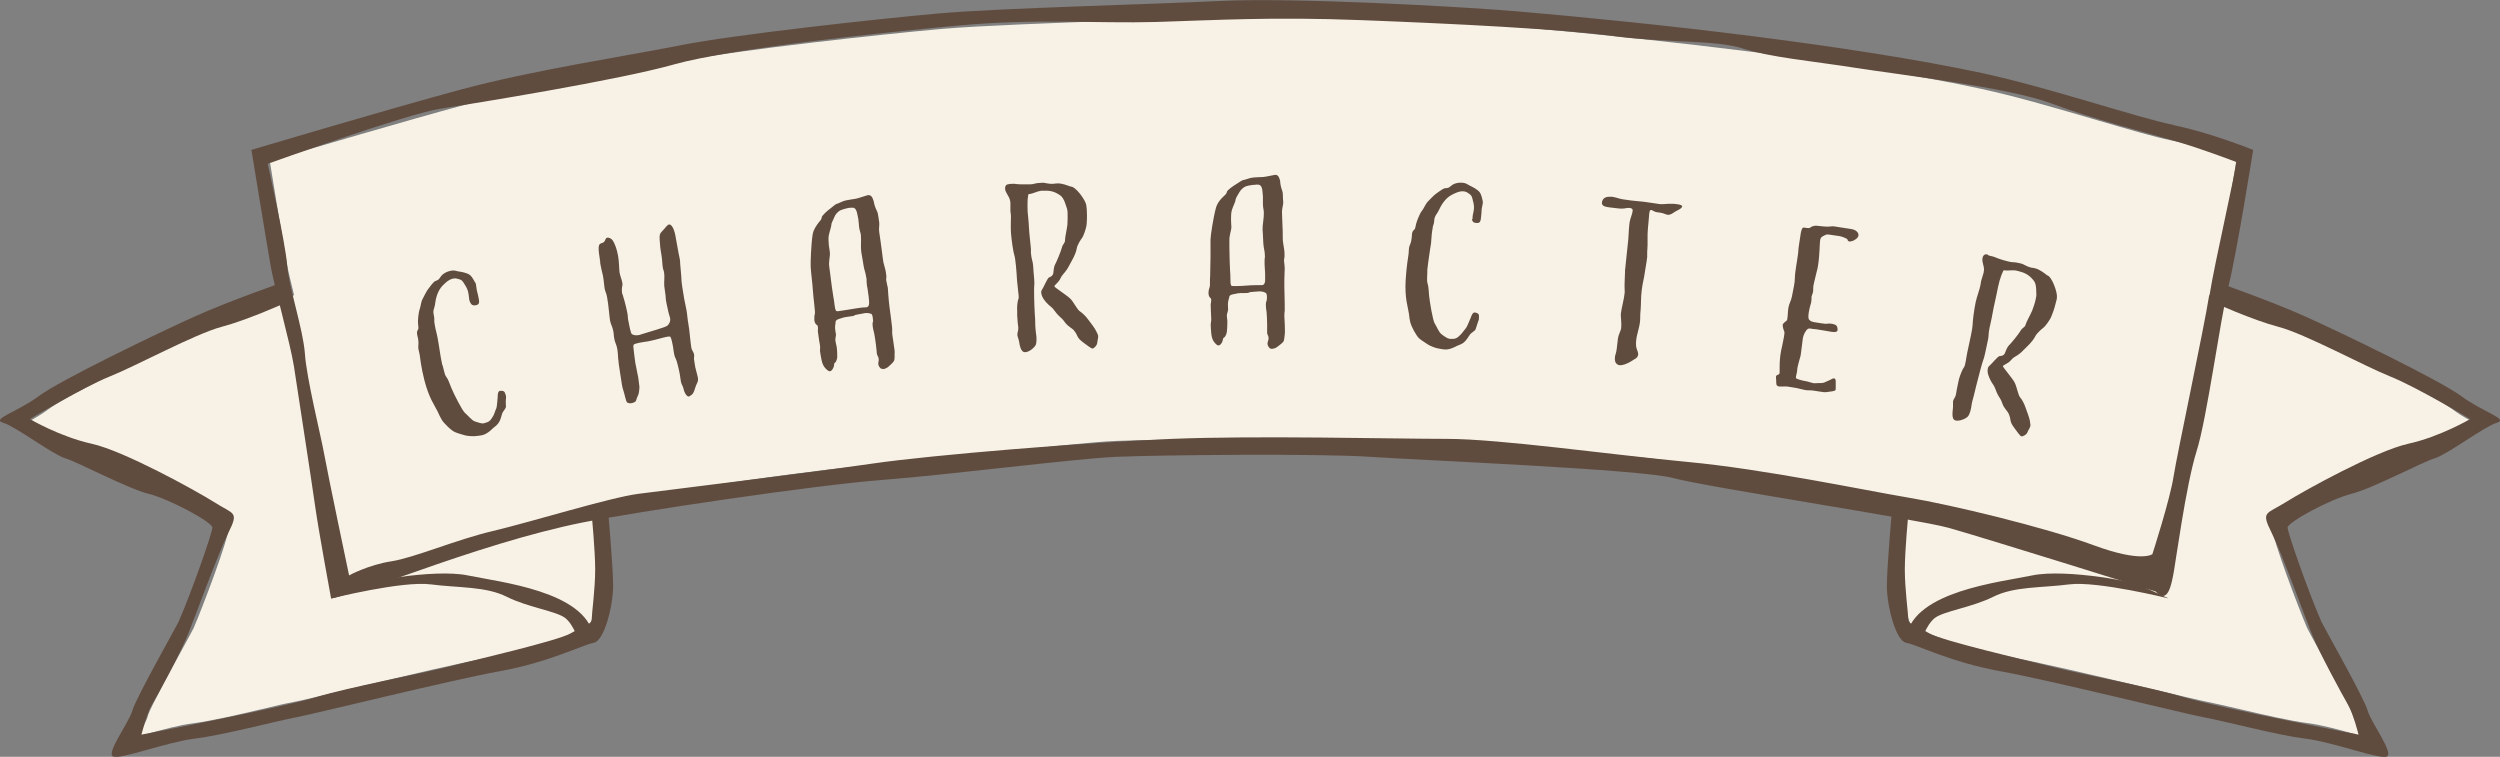
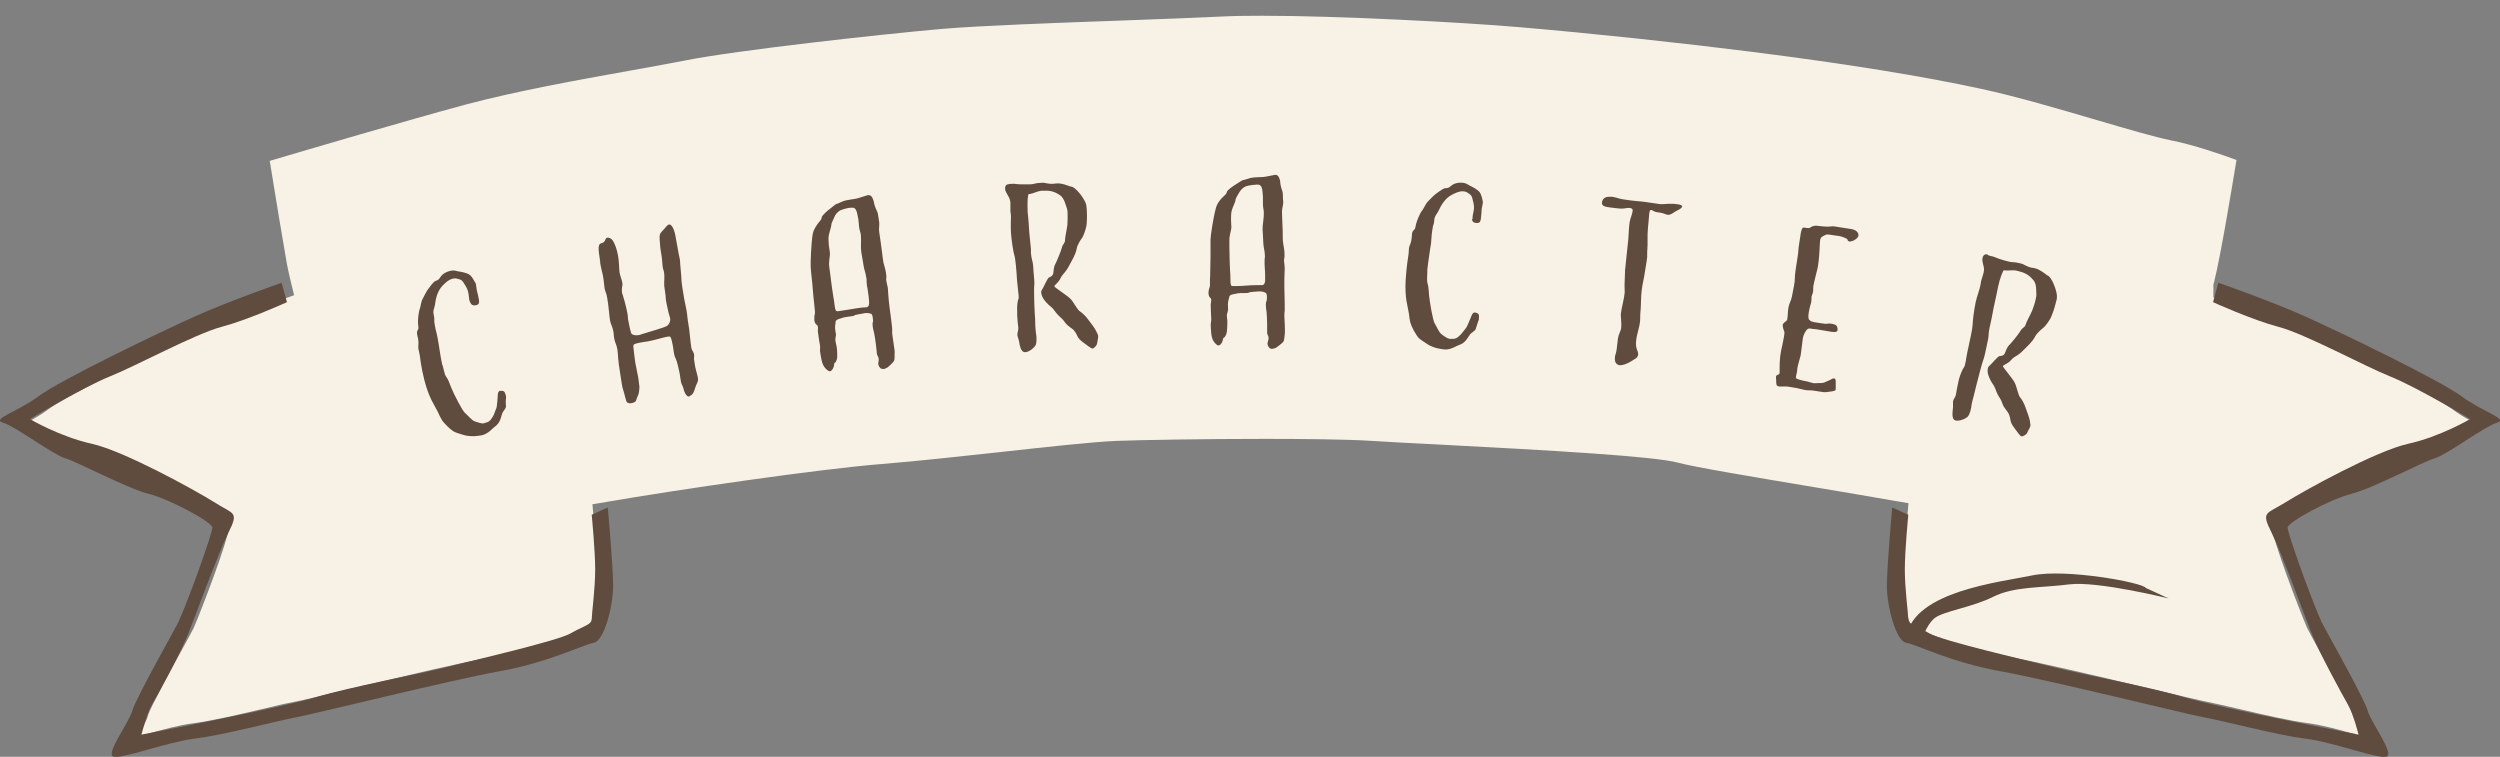
<svg xmlns="http://www.w3.org/2000/svg" id="_レイヤー_2" viewBox="0 0 136.43 41.3">
  <rect x="0" y="0" width="136.43" height="41.3" fill="#808080" stroke="none" />
  <defs>
    <style>.cls-1{fill:#f7f2e5;}.cls-2{fill:#604c3f;}</style>
  </defs>
  <g id="_レイヤー_1-2">
    <path class="cls-1" d="M128.54,40.07c-.86-.24-1.83-.51-2.62-.61-.94-.12-2.46-.47-3.69-.76-.74-.17-1.38-.32-1.78-.4-.38-.07-1.72-.39-3.28-.76-2.74-.65-6.15-1.46-7.85-1.76-1.76-.31-3.13-.84-4.03-1.19-.39-.15-.68-.26-.92-.32-.22-.34-.54-1.46-.54-2.3,0-.66.13-2.36.25-3.73l.07-.78-.77-.13c-1.3-.23-2.85-.49-4.4-.75-3.23-.54-6.58-1.1-7.4-1.33-1.28-.35-6.9-.67-13.04-.99-1.61-.08-2.95-.15-3.67-.2-1.36-.09-3.93-.11-5.85-.11-3.32,0-6.78.06-8.08.11-1.26.05-3.73.32-6.35.61-2.31.25-4.7.51-6.45.65-3.36.26-11.28,1.42-15.04,2.07l-.77.13.07.78c.16,1.78.24,3.12.24,3.67,0,.84-.32,1.96-.54,2.3-.24.06-.53.17-.92.33-.91.35-2.28.87-4.03,1.19-1.71.3-5.11,1.11-7.85,1.76-1.55.37-2.9.69-3.28.76-.4.07-1.04.22-1.78.4-1.22.29-2.75.64-3.69.76-.79.1-1.76.37-2.62.61-.13.04-.28.08-.42.12.25-.44.49-.85.58-1.2.13-.42,1.38-2.7,1.91-3.67.31-.56.53-.98.57-1.06.45-1.04,1.91-4.87,1.91-5.47,0-1.33-4.09-2.65-4.13-2.66-.6-.15-1.81-.72-2.77-1.17-.9-.42-1.42-.66-1.75-.76-.22-.07-.97-.55-1.46-.86-.24-.15-.46-.29-.66-.42.3-.17.63-.37.95-.61,1.02-.76,6.06-3.23,8.35-4.26,1.48-.67,3.51-1.4,4.32-1.69l.72-.26-.18-.74c-.09-.38-.17-.72-.21-.95-.15-.82-.7-4.14-.94-5.64,1.96-.58,7.49-2.21,10.68-3.07,2.77-.74,6.17-1.35,8.9-1.84,1.15-.21,2.19-.39,3.04-.56,2.84-.57,10.76-1.44,14.04-1.73,2.08-.18,6.21-.33,9.86-.46,2.11-.08,4.09-.15,5.49-.22.6-.03,1.34-.04,2.15-.04,4.18,0,10.96.36,13.99.62,4.11.35,8.87.86,12.74,1.35,5.13.65,9.34,1.33,12.51,2.02,1.95.42,4.28,1.11,6.33,1.71,1.68.49,3.13.92,4.03,1.1,1.25.25,2.75.77,3.57,1.07-.25,1.53-.86,5.22-1.23,6.7l-.03.1v.7l.56.21c.96.34,2.77,1.01,4.12,1.62,2.3,1.04,7.34,3.5,8.35,4.26.31.24.64.44.95.61-.2.12-.41.26-.65.42-.5.32-1.24.8-1.47.87-.33.09-.85.34-1.75.76-.97.45-2.17,1.02-2.77,1.17-.04.01-4.13,1.33-4.13,2.66,0,.59,1.46,4.43,1.91,5.47.04.08.25.48.55,1.02.49.9,1.8,3.29,1.93,3.71.1.34.33.76.58,1.2-.15-.04-.29-.08-.42-.12Z" />
-     <path class="cls-2" d="M118.62,6.82c-1.94-.39-6.77-2.03-10.35-2.81-3.58-.77-8.03-1.45-12.58-2.03-4.55-.58-9.39-1.06-12.77-1.35-3.39-.29-12.39-.77-16.26-.58s-12.1.39-15.39.68c-3.29.29-11.23,1.16-14.13,1.74-2.9.58-8.03,1.35-12,2.42s-11.42,3.29-11.42,3.29c0,0,.87,5.32,1.06,6.39s1.06,4.16,1.26,5.42c.19,1.26.97,6.29,1.16,7.65.19,1.35.87,5.03.87,5.03,0,0,1.55-.39,4.55-1.45,3-1.06,6.29-2.13,9.19-2.71,2.9-.58,12.58-2.03,16.35-2.32,3.77-.29,10.45-1.16,12.77-1.26,2.32-.1,11.03-.19,13.84,0s14.81.68,16.55,1.16c1.74.48,13.26,2.23,15,2.71,1.74.48,11.32,3.48,11.32,3.48.68.77.87-.48.97-.97.1-.48.68-4.84,1.26-6.68.58-1.84,1.26-7.06,1.74-9s1.35-7.45,1.35-7.45c0,0-2.42-.97-4.35-1.35ZM120.56,16.11c-.29,1.84-1.74,8.61-1.94,9.87-.19,1.26-1.16,4.26-1.16,4.26,0,0-.58.48-3.19-.48-2.61-.97-7.84-2.23-10.16-2.61-2.32-.39-7.84-1.55-12-1.94-4.16-.39-10.26-1.26-13.16-1.26s-10.35-.19-15,0c-4.65.19-13.06.87-16.35,1.35-3.29.48-11.23,1.45-12.77,1.65s-5.9,1.55-7.94,2.03c-2.03.48-4.26,1.45-5.52,1.65-1.26.19-2.32.77-2.32.77,0,0-1.16-5.52-1.35-6.58s-.97-4.16-1.06-5.52c-.1-1.35-.87-3.58-.97-4.84s-1.06-5.52-1.06-5.52c0,0,7.55-2.71,9.39-3,1.84-.29,9.68-1.55,12.77-2.42,3.1-.87,11.32-1.74,15.58-2.13,4.26-.39,7.45-.1,10.74-.19,3.29-.1,6.29-.29,11.23-.1s10.84.48,13.74.87c2.9.39,5.52.19,7.06.68s3.77.68,6.19,1.06,8.32,1.06,10.65,1.94c2.32.87,5.03,1.55,6.68,2.03,1.65.48,3.39,1.16,3.39,1.16,0,.48-1.16,5.42-1.45,7.26Z" />
    <path class="cls-2" d="M33.17,27.72s.29,3.19.29,4.26-.48,3-1.06,3.1-2.42,1.06-5.13,1.55-10.06,2.32-11.13,2.52-3.97.97-5.52,1.16-4.06,1.16-4.45.97.87-1.84,1.06-2.52,2.4-4.57,2.52-4.84c.68-1.55,1.84-4.84,1.84-5.13s-2.32-1.55-3.48-1.84c-1.16-.29-3.87-1.74-4.55-1.94s-2.71-1.74-3.39-1.94.77-.58,1.94-1.45c1.16-.87,6.58-3.48,8.52-4.35,1.94-.87,4.74-1.84,4.74-1.84l.29,1.06s-2.13.97-3.58,1.35c-1.45.39-4.65,2.13-6.1,2.71s-4.35,2.32-4.35,2.32c0,0,1.65.97,3.39,1.35,1.74.39,5.61,2.52,6.68,3.19,1.06.68,1.35.48.77,1.65s-1.84,4.65-2.23,5.61c-.39.97-1.65,3.29-1.94,3.77s-.58,1.65-.58,1.65c0,0,7.55-1.45,9.48-2.03s5.61-1.26,7.16-1.65c1.55-.39,6.1-1.45,6.77-1.84s1.16-.48,1.16-.77.19-1.65.19-2.71-.19-3-.19-3l.87-.39Z" />
-     <path class="cls-2" d="M19.33,32.08c.19-.29,4.35-1.06,6.19-.68s6.39.87,6.87,3.29l-.77.39s-.29-.97-.77-1.35-2.03-.58-3.19-1.16-2.61-.48-4.16-.68-5.42.77-5.42.77l1.26-.58Z" />
    <path class="cls-2" d="M103.26,27.72s-.29,3.19-.29,4.26.48,3,1.06,3.1,2.42,1.06,5.13,1.55,10.06,2.32,11.13,2.52c1.06.19,3.97.97,5.52,1.16,1.55.19,4.06,1.16,4.45.97s-.87-1.84-1.06-2.52-2.4-4.57-2.52-4.84c-.68-1.55-1.84-4.84-1.84-5.13,0-.29,2.32-1.55,3.48-1.84s3.87-1.74,4.55-1.94,2.71-1.74,3.39-1.94-.77-.58-1.94-1.45-6.58-3.48-8.52-4.35-4.74-1.84-4.74-1.84l-.29,1.06s2.13.97,3.58,1.35,4.65,2.13,6.1,2.71c1.45.58,4.35,2.32,4.35,2.32,0,0-1.65.97-3.39,1.35-1.74.39-5.61,2.52-6.68,3.19s-1.35.48-.77,1.65,1.84,4.65,2.23,5.61,1.65,3.29,1.94,3.77.58,1.65.58,1.65c0,0-7.55-1.45-9.48-2.03-1.94-.58-5.61-1.26-7.16-1.65-1.55-.39-6.1-1.45-6.77-1.84s-1.16-.48-1.16-.77c0-.29-.19-1.65-.19-2.71s.19-3,.19-3l-.87-.39Z" />
    <path class="cls-2" d="M117.1,32.08c-.19-.29-4.35-1.06-6.19-.68s-6.39.87-6.87,3.29l.77.39s.29-.97.77-1.35,2.03-.58,3.19-1.16,2.61-.48,4.16-.68c1.55-.19,5.42.77,5.42.77l-1.26-.58Z" />
    <path class="cls-2" d="M25.66,16.5s-.03-.06-.04-.09c-.03-.13-.03-.3-.08-.51-.06-.21-.15-.32-.24-.47-.09-.15-.15-.17-.35-.22-.09-.03-.18-.02-.26,0-.19.05-.34.18-.52.36-.28.28-.39.68-.44,1.1-.02.15-.12.26-.06.5.03.13.04.25.03.38.02.09.01.19.14.7.02.09.05.2.1.53.07.48.15.96.19,1.11.02.02.05.14.11.39.03.12.05.2.13.31.09.11.15.31.27.6.12.29.59,1.24.75,1.36.15.12.34.38.53.45.19.06.38.13.48.1.29-.07.36-.13.52-.41.07-.13.13-.35.17-.42.03-.07.06-.5.07-.6,0-.11,0-.31.12-.34.11-.01.24-.01.28.12.01.05.04.09.05.14.01.06.01.11,0,.18-.02.13,0,.31,0,.42,0,.11-.16.24-.21.39s-.08.35-.2.51-.2.19-.3.28c-.15.15-.34.32-.59.38-.08.02-.14.02-.27.04-.19.03-.55.01-.69-.04-.14-.05-.32-.08-.52-.17-.21-.08-.64-.52-.72-.67-.09-.15-.14-.26-.22-.44-.16-.34-.47-.71-.73-1.72-.17-.66-.24-1.26-.26-1.41-.04-.2-.09-.32-.07-.48s0-.37-.05-.53c-.04-.16-.03-.26.03-.34.06-.08-.01-.26,0-.49s.05-.51.09-.62c.05-.11.08-.42.15-.54.07-.13.23-.47.32-.57.08-.11.22-.3.32-.39.1-.09.2-.04.31-.21.1-.17.27-.31.54-.38.27-.07.33,0,.47.02s.45.07.61.18c.16.11.26.36.32.44,0,.01.02.03.03.06.02.09.03.27.05.35.05.19.08.31.11.48s.03.29-.13.33c-.16.04-.26.01-.33-.13Z" />
    <path class="cls-2" d="M32.76,14.32c-.14-.85-.12-1,.07-1.05.19-.05.18-.17.24-.26.02-.03.04-.03.07-.04.08-.02.22.05.29.14.1.13.24.49.3.85.06.35.05.66.08.91.04.21.12.38.15.55.01.06.02.12,0,.17-.03.16-.03.29-.01.39,0,.04.01.07.03.1.04.11.18.61.25.97.02.08.03.17.03.23,0,.08.02.2.05.32.05.3.13.61.17.63.06.04.17.09.36.06.05,0,.08-.02.14-.04.3-.1,1.32-.38,1.43-.47.1-.08.19-.23.16-.42,0-.02-.02-.05-.02-.07-.05-.14-.12-.45-.17-.7-.03-.14-.05-.26-.05-.32,0-.17-.05-.37-.08-.66-.02-.24.03-.52-.01-.74,0-.04-.02-.08-.03-.12-.02-.04-.03-.1-.04-.15-.03-.18-.02-.36-.08-.73-.05-.25-.08-.56-.09-.78-.02-.25,0-.34.14-.48.15-.14.26-.34.37-.36.13-.02.27.22.34.57l.18.99c.03.14.05.23.07.34.01.07.02.16.02.26.02.3.07.71.07.88,0,.12.08.62.15,1.03.03.17.07.33.12.59.05.27.06.53.1.73.07.37.11.98.16,1.29.01.07.02.12.04.15.06.12.11.2.12.28,0,.04,0,.07,0,.11-.02.08,0,.2.02.31l.04.25c.02.12.12.43.15.61,0,.05,0,.08,0,.11,0,.12-.08.16-.17.47-.09.31-.18.33-.29.4-.01,0-.02.02-.03.02-.11.02-.25-.19-.29-.39-.04-.2-.12-.25-.15-.41-.02-.13-.04-.26-.06-.4-.06-.32-.16-.75-.23-.88-.05-.08-.07-.18-.09-.29-.03-.14-.04-.29-.06-.39-.03-.18-.09-.45-.15-.51-.01,0-.06-.01-.13,0-.24.04-.7.19-1.08.26-.13.02-.24.03-.33.05-.13.02-.22.04-.32.07-.15.04-.17.06-.13.34s.04.42.09.71c.11.58.14.69.16.8.03.17.03.32.06.47,0,.05.01.08,0,.12-.01.14-.02.31-.1.45-.08.14-.04.25-.17.31-.04.02-.1.04-.15.05-.09.02-.18,0-.24-.03-.08-.06-.14-.46-.23-.72-.02-.04-.04-.14-.06-.25-.07-.39-.15-1.02-.18-1.18,0-.02,0-.04,0-.04-.02-.09-.04-.37-.04-.43-.01-.06,0-.13-.03-.28-.02-.08-.03-.18-.08-.29-.05-.13-.08-.23-.09-.31-.03-.14-.02-.25-.05-.39-.04-.24-.15-.4-.18-.59-.03-.15-.08-.84-.16-1.27-.02-.12-.05-.21-.08-.28-.02-.07-.05-.15-.06-.22-.03-.19-.03-.36-.09-.69-.09-.34-.16-.73-.19-.92l.03.19Z" />
    <path class="cls-2" d="M47.68,10.98c.02.14.08.35.16.5.06.11.08.23.09.32.02.14.04.24.05.33.02.17-.03.34,0,.53.03.21.1.66.15,1.07.03.25.06.49.08.59.07.27.12.4.15.65.03.21-.01.22,0,.31.05.25.08.4.09.42,0,.02.04.67.09,1.04.03.25.09.63.12.93.02.14.03.27.03.34-.01.11,0,.21.01.3.02.17.06.33.12.82,0,.06.01.11,0,.17,0,.12.01.3-.03.39-.04.09-.28.3-.34.35-.05.04-.16.09-.24.1-.04,0-.12-.02-.14-.03-.06-.05-.12-.12-.14-.23-.01-.1.04-.19.02-.31-.01-.1-.08-.16-.1-.27,0-.04-.02-.26-.05-.5-.03-.24-.07-.5-.1-.64-.04-.14-.07-.28-.08-.39-.01-.1,0-.16.01-.19.02-.03.02-.14,0-.23-.01-.12-.05-.24-.12-.23-.08-.03-.19-.05-.32-.03-.2.04-.46.09-.48.09-.06,0-.08.06-.18.07-.3.04-.48.06-.6.11-.1.04-.35.07-.33.23-.02.12-.04.26-.02.4.01.12.03.19.04.25.01.12-.05.22-.03.35.01.1.04.18.07.34.03.21.03.49.03.54,0,.07-.04.27-.12.32-.08.05-.03.14-.08.25-.05.11-.1.2-.19.22-.1.01-.21-.11-.28-.19-.07-.08-.15-.22-.19-.44-.03-.14-.06-.33-.08-.46-.01-.1.02-.17,0-.29,0-.08-.03-.18-.04-.24-.01-.08-.05-.32-.08-.57,0-.08.02-.16,0-.23,0-.05-.02-.09-.06-.11-.08-.05-.12-.16-.13-.26-.01-.12,0-.25.03-.35.02-.07-.03-.39-.04-.56-.06-.48-.08-.95-.14-1.45-.01-.11-.04-.35-.05-.55-.01-.2.02-1.22.11-1.78.05-.28.24-.52.33-.64.06-.08.16-.16.16-.27,0-.1.32-.38.46-.48.14-.1.28-.25.38-.27.09-.02.27-.13.43-.17.15-.04.46-.08.62-.11.15-.03.56-.18.64-.19.18-.02.25.14.3.31ZM46.42,11.33c-.18.02-.42.09-.54.14-.16.07-.3.24-.35.38s-.17.33-.16.42c0,.08-.1.37-.14.57s0,.35,0,.53c.03.23.05.32.06.43.02.13-.07.46-.04.72l.05.38c.05.46.15,1.14.18,1.31.05.22.07.6.12.7.03.08.06.08.15.07l.21-.03c.32-.04.63-.11,1.03-.16.11-.01.2-.02.29-.02.13-.02.15-.14.15-.25,0-.06-.01-.22-.03-.37-.02-.16-.05-.3-.05-.36,0-.05-.03-.12-.04-.21-.02-.13-.02-.28-.02-.36-.03-.21-.08-.39-.13-.56-.04-.16-.1-.62-.16-.92-.04-.3.01-.61-.02-.92-.02-.14-.08-.27-.1-.45-.01-.1-.01-.2-.04-.42-.05-.21-.07-.55-.25-.61-.04,0-.11-.01-.18,0Z" />
    <path class="cls-2" d="M55.06,10.04c.25-.01.31-.02.37,0,.14.02.49.03.76.02.1,0,.18-.01.24-.03.15-.04.27-.05.49-.06.08,0,.32.08.57.06.04,0,.07-.02.19-.02.26-.02.57.11.74.17.28-.02.83.76.86,1.01.02.1.02.2.03.3.02.36,0,.7-.02.83-.03.17-.16.56-.23.65-.07.09-.27.39-.3.59-.06.34-.26.64-.4.91-.09.17-.16.29-.33.48-.17.19-.14.28-.29.44-.14.14-.2.2-.2.24,0,.05.69.49.87.67.18.18.38.6.51.68.12.08.32.26.45.44s.38.48.46.67c.03.08.09.16.1.25,0,.13-.04.25-.05.35,0,.14-.16.32-.26.33-.08,0-.32-.2-.49-.32-.42-.31-.25-.33-.53-.68-.06-.08-.32-.21-.47-.41-.14-.2-.18-.22-.36-.39-.18-.17-.26-.36-.42-.48-.16-.12-.38-.36-.45-.51-.04-.08-.07-.16-.08-.25,0-.06,0-.12.05-.18.1-.15.29-.63.38-.66.09-.03.21-.1.23-.23.02-.13.03-.36.09-.46s.33-.73.38-.94.18-.24.17-.41c0-.17.1-.56.13-.84.01-.17.02-.43.01-.64,0-.13-.03-.23-.04-.26-.04-.08-.13-.53-.35-.69-.3-.21-.54-.28-.9-.26h-.16c-.26.04-.45.17-.66.18-.04,0-.04.05-.07.3-.01.19-.01.42,0,.66.02.26.06.54.07.83.02.42.08.81.11,1.2v.23c.03.36.11.47.12.68,0,.14.04.49.06.77,0,.13.02.25,0,.31-.02.15,0,1.08.03,1.55l.02.3c.01.19,0,.36.02.52.01.2.04.31.05.43.01.19,0,.38-.04.46-.1.17-.36.38-.57.39-.13,0-.21-.08-.27-.27-.07-.22-.04-.29-.13-.54-.02-.05-.03-.11-.03-.14,0-.14.06-.22.05-.4-.02-.14-.05-.42-.06-.65v-.23c-.02-.24.02-.59.07-.68.01-.02.02-.09.01-.17-.01-.2-.07-.56-.09-.85-.02-.41-.08-1.16-.14-1.34-.06-.18-.16-.82-.19-1.25-.02-.31,0-.7,0-.91,0-.13-.02-.18-.03-.24,0-.16,0-.35,0-.49,0-.05-.02-.08-.02-.12-.05-.25-.25-.41-.27-.63,0-.05,0-.1.02-.15.04-.1.13-.1.2-.11Z" />
    <path class="cls-2" d="M69.86,9.86c0,.14.04.36.1.51.05.12.05.24.05.32,0,.14.01.24.02.34,0,.17-.07.34-.07.53,0,.22.03.67.04,1.08,0,.25,0,.49.02.6.04.28.08.41.08.66,0,.22-.03.22-.03.31.03.25.04.41.04.43s-.03.67-.02,1.04c0,.25.02.64.02.94,0,.14,0,.28,0,.34-.02.11-.02.2-.02.3,0,.17.03.34.03.83,0,.06,0,.11-.01.17-.02.12-.02.3-.07.38s-.31.27-.38.32c-.06.04-.17.07-.25.08-.04,0-.12-.03-.13-.05-.05-.06-.11-.13-.11-.24,0-.1.06-.18.06-.3,0-.1-.06-.17-.08-.27,0-.04,0-.26,0-.5s-.02-.5-.03-.65c-.03-.14-.04-.29-.04-.4,0-.1.01-.16.03-.19.02-.02.03-.13.03-.23,0-.12-.03-.24-.1-.24-.07-.04-.18-.07-.31-.07-.2.01-.47.04-.49.04-.06,0-.08.05-.19.05-.3,0-.48,0-.61.04-.11.03-.36.03-.36.2-.04.12-.07.25-.07.4,0,.12.01.19.01.25,0,.12-.07.22-.07.35,0,.1.03.18.03.35,0,.22-.02.49-.03.54-.01.07-.07.26-.15.3-.08.04-.05.13-.1.24-.06.11-.12.19-.21.19s-.19-.13-.25-.21c-.06-.08-.12-.24-.14-.45-.01-.14-.03-.34-.03-.47,0-.1.03-.17.03-.29,0-.08-.01-.18-.01-.24,0-.08-.02-.32-.02-.58.01-.08.03-.16.03-.23,0-.05-.01-.1-.05-.12-.07-.06-.1-.17-.1-.27,0-.12.03-.25.07-.35.02-.07,0-.4.02-.56,0-.48.03-.95.02-1.45,0-.11,0-.35,0-.55s.15-1.21.3-1.75c.08-.28.29-.5.4-.6.07-.07.18-.15.19-.25.01-.1.36-.34.51-.43.16-.09.31-.22.41-.23.1-.01.29-.1.44-.12.16-.03.47-.03.62-.04.16-.01.57-.11.66-.12.18,0,.23.17.27.34ZM68.57,10.08c-.18,0-.43.04-.55.08-.17.05-.32.21-.39.34s-.2.31-.2.4-.14.36-.2.55c-.06.19-.04.35-.05.53,0,.23.02.32.02.43,0,.13-.12.45-.11.71v.38c0,.47.03,1.15.04,1.32.03.23,0,.6.04.71.02.08.05.08.14.08h.22c.32,0,.64-.05,1.04-.05.11,0,.2,0,.29,0,.13,0,.17-.12.18-.23,0-.06,0-.22,0-.37,0-.16-.02-.3-.02-.36,0-.05-.01-.12-.01-.22,0-.13,0-.28.02-.36,0-.22-.04-.4-.07-.57-.03-.17-.03-.62-.06-.94,0-.3.08-.6.07-.91,0-.14-.05-.27-.05-.46,0-.1,0-.2,0-.42-.03-.22,0-.55-.19-.63-.04-.01-.11-.02-.18-.02Z" />
    <path class="cls-2" d="M80.36,11.96s0-.06,0-.1c0-.13.07-.3.08-.51,0-.22-.05-.35-.09-.52-.04-.17-.1-.21-.27-.32-.08-.05-.17-.07-.25-.07-.19-.01-.38.08-.6.19-.35.18-.57.53-.75.92-.07.14-.19.22-.21.46,0,.13-.04.25-.08.37,0,.1-.05.19-.08.7,0,.1-.01.2-.07.54-.07.48-.14.97-.15,1.12.01.02,0,.14-.01.41,0,.12-.01.2.03.34.05.14.05.34.08.65.03.31.2,1.36.31,1.52.11.16.21.47.38.59.16.12.32.23.43.24.3.02.39-.01.61-.24.1-.1.23-.3.29-.36.05-.06.21-.46.25-.55.04-.11.1-.29.22-.29.11.02.24.06.23.19,0,.05,0,.1,0,.14,0,.06-.02.11-.05.18-.05.12-.09.3-.13.4-.04.11-.23.18-.32.31-.09.13-.19.31-.34.43-.15.11-.25.12-.37.18-.19.1-.42.21-.67.19-.08,0-.14-.02-.27-.04-.19-.02-.53-.15-.65-.24-.12-.09-.28-.17-.45-.31s-.45-.69-.49-.86c-.04-.17-.06-.29-.08-.49-.05-.38-.24-.82-.18-1.86.04-.68.14-1.28.16-1.42.02-.2,0-.34.07-.48.07-.14.1-.35.11-.52,0-.17.05-.26.13-.32s.06-.25.15-.47c.08-.22.19-.47.27-.56s.2-.37.3-.48c.1-.1.36-.38.47-.45.11-.08.3-.22.42-.28.12-.05.2.02.35-.11.15-.14.35-.22.62-.21s.32.1.45.16.41.2.53.35c.12.15.15.42.18.51,0,.01,0,.04,0,.06,0,.1-.05.26-.06.35-.01.19-.02.32-.04.49s-.05.29-.22.28c-.17,0-.25-.06-.28-.22Z" />
    <path class="cls-2" d="M87.92,10.73c.25.03.35.09.6.14.11.02.29.04.48.07.26.03.55.06.7.07.32.04.59.09.89.13.22.01.32-.02.57-.02.1,0,.23,0,.35.02.15.02.29.06.29.12-.01.12-.28.23-.37.28-.14.09-.26.2-.43.18-.04,0-.08-.02-.13-.04-.24-.1-.39-.07-.54-.12-.08-.03-.16-.09-.22-.1-.05,0-.09.01-.11.21-.02.21-.04.53-.07.8-.04.32,0,.87-.03,1.13-.02.2,0,.27-.01.43-.04.36-.11.66-.15.97-.02.17-.1.45-.15.85-.05.41-.03.78-.06,1.09-.03.24-.01.43-.03.6-.04.38-.18.7-.21,1.04,0,.07-.02.14-.01.2,0,.3.11.33.12.56-.03.23-.2.24-.39.38-.17.11-.45.23-.63.21-.04,0-.07-.02-.11-.04-.12-.07-.16-.21-.14-.39,0-.07.03-.14.05-.22.04-.13.06-.33.08-.52.02-.19.04-.37.08-.47.05-.16.12-.28.13-.38.03-.26-.02-.53-.02-.77.03-.29.18-.82.21-1.15,0-.06.01-.12,0-.17-.02-.28.02-.75.02-.95,0-.07,0-.18.02-.29.08-.75.11-1.1.16-1.53.02-.17.02-.48.05-.74l.02-.18c.04-.23.15-.44.17-.64,0-.07-.03-.12-.15-.14-.26-.02-.26.07-.67.02l-.43-.05c-.17-.03-.46-.04-.43-.28.04-.24.23-.32.48-.3Z" />
    <path class="cls-2" d="M98.28,12.69c.04-.19.08-.29.18-.27.21.04.31.03.33,0,.02-.03.18-.12.36-.1s.57.07.74.04c.11-.03.26,0,.56.05.13.02.34.05.52.08.08.01.17.03.21.05.14.05.26.18.24.31-.02.13-.12.19-.25.27-.01,0-.16.07-.23.06-.07-.01-.1-.04-.11-.08,0-.06-.08-.09-.22-.15-.05-.02-.11-.04-.19-.06-.24-.04-.43-.06-.62-.09-.07-.01-.13-.01-.2.03-.13.07-.23.08-.27.27-.03.17-.02.81-.12,1.42-.02.09-.03.19-.06.27-.12.5-.17.69-.19.81-.02.18,0,.24-.02.34-.02.09-.06.16-.08.24-.01.08.01.15-.02.31,0,.05-.03.09-.04.15-.04.14-.07.28-.09.4-.03.19-.04.35.03.42s.15.1.26.12c.38.06.48.08.62.09.12,0,.2-.03.36,0,.25.05.28.12.3.28,0,.03,0,.05,0,.07-.02.09-.11.12-.32.09l-.35-.06c-.49-.08-.53-.09-.57-.09-.04,0-.08,0-.24-.03-.06-.01-.12,0-.16.03-.1.09-.22.27-.26.54-.05.32-.06.56-.1.79l-.02.13c-.06.22-.15.52-.18.71,0,.05,0,.08-.02.19-.01.08-.04.16-.05.22,0,.05,0,.08,0,.1.03.04.37.14.53.16.13.02.28.08.42.11.06.01.11,0,.16,0,.16-.02.31.03.49-.06s.25-.1.36-.17c.04-.02.08-.04.12-.03.06,0,.1.08.09.2-.01.14.01.28,0,.38,0,.04-.02.07-.04.08-.07.05-.3.06-.49.09-.08.01-.21-.01-.34-.03-.19-.03-.41-.07-.55-.07-.07,0-.15,0-.22-.01-.17-.03-.33-.08-.48-.11-.47-.08-.57-.1-.67-.09-.13,0-.22.01-.29,0-.05,0-.08-.01-.11-.04-.09-.06-.04-.23-.07-.43,0-.03,0-.05,0-.07.02-.12.17-.08.19-.17.02-.11,0-.19.01-.44,0-.18.02-.5.08-.81.02-.09.04-.18.06-.27.04-.18.07-.33.09-.45.02-.14.04-.25.03-.29-.03-.07-.11-.29-.09-.4,0-.02,0-.04.02-.05.06-.09.21-.16.22-.22.04-.21.03-.45.07-.67.02-.09.05-.2.09-.29.08-.18.12-.37.21-.88.03-.15.05-.31.05-.44,0-.17.04-.43.07-.64l.04-.25c.02-.18.08-.46.08-.61,0-.11.06-.46.1-.73l.04-.26Z" />
    <path class="cls-2" d="M108.52,13.94c.25.06.3.07.36.1.13.06.46.17.72.23.09.02.17.04.24.04.16,0,.28.03.49.08.08.02.28.16.53.22.04,0,.07,0,.19.03.26.06.52.27.66.38.27.06.58.96.54,1.21,0,.1-.04.2-.06.29-.08.35-.21.67-.26.79-.07.16-.31.49-.4.56-.09.07-.37.3-.46.48-.16.31-.43.54-.65.76-.13.14-.24.23-.46.36-.22.13-.21.23-.4.34-.17.1-.25.14-.26.17-.01.05.52.66.64.89.12.23.2.69.29.8.1.11.23.34.3.55s.22.57.25.77c0,.09.04.18.02.26-.03.13-.12.23-.15.32-.04.14-.25.26-.34.24-.08-.02-.25-.28-.38-.45-.31-.42-.14-.39-.32-.8-.04-.1-.25-.29-.33-.52-.08-.23-.11-.26-.24-.47-.12-.21-.15-.42-.27-.58s-.26-.46-.29-.62c-.02-.09-.02-.18,0-.26.01-.06.04-.11.1-.16.14-.12.45-.52.55-.52.1,0,.23-.03.28-.16.05-.12.13-.34.22-.42.09-.08.52-.6.63-.79.1-.19.24-.18.28-.34s.25-.51.36-.77c.06-.16.15-.41.19-.61.03-.13.04-.22.04-.26-.02-.09.03-.55-.14-.76-.23-.29-.44-.42-.79-.51l-.15-.04c-.26-.05-.47.02-.68-.02-.04,0-.06.04-.15.27-.07.18-.13.4-.18.63-.06.26-.1.53-.17.81-.1.41-.15.8-.24,1.18l-.05.22c-.08.35-.04.48-.09.68-.03.14-.1.48-.16.75-.03.13-.06.25-.08.3-.06.13-.3,1.04-.41,1.49l-.07.29c-.04.19-.09.35-.13.5-.05.2-.05.31-.08.43-.04.19-.11.37-.17.43-.14.14-.46.26-.66.22-.13-.03-.18-.14-.18-.34,0-.24.04-.29.03-.56,0-.05,0-.11,0-.15.03-.14.12-.19.16-.37.02-.14.07-.41.12-.64l.05-.22c.07-.23.2-.56.27-.63.02-.02.04-.08.06-.16.05-.2.09-.56.16-.84.09-.4.25-1.14.25-1.32,0-.19.08-.83.17-1.25.07-.3.21-.67.25-.88.03-.13.03-.18.04-.24.04-.15.1-.33.14-.47.01-.05,0-.08.02-.12.02-.25-.13-.46-.08-.68.01-.05.02-.09.06-.14.07-.08.15-.06.22-.05Z" />
  </g>
</svg>